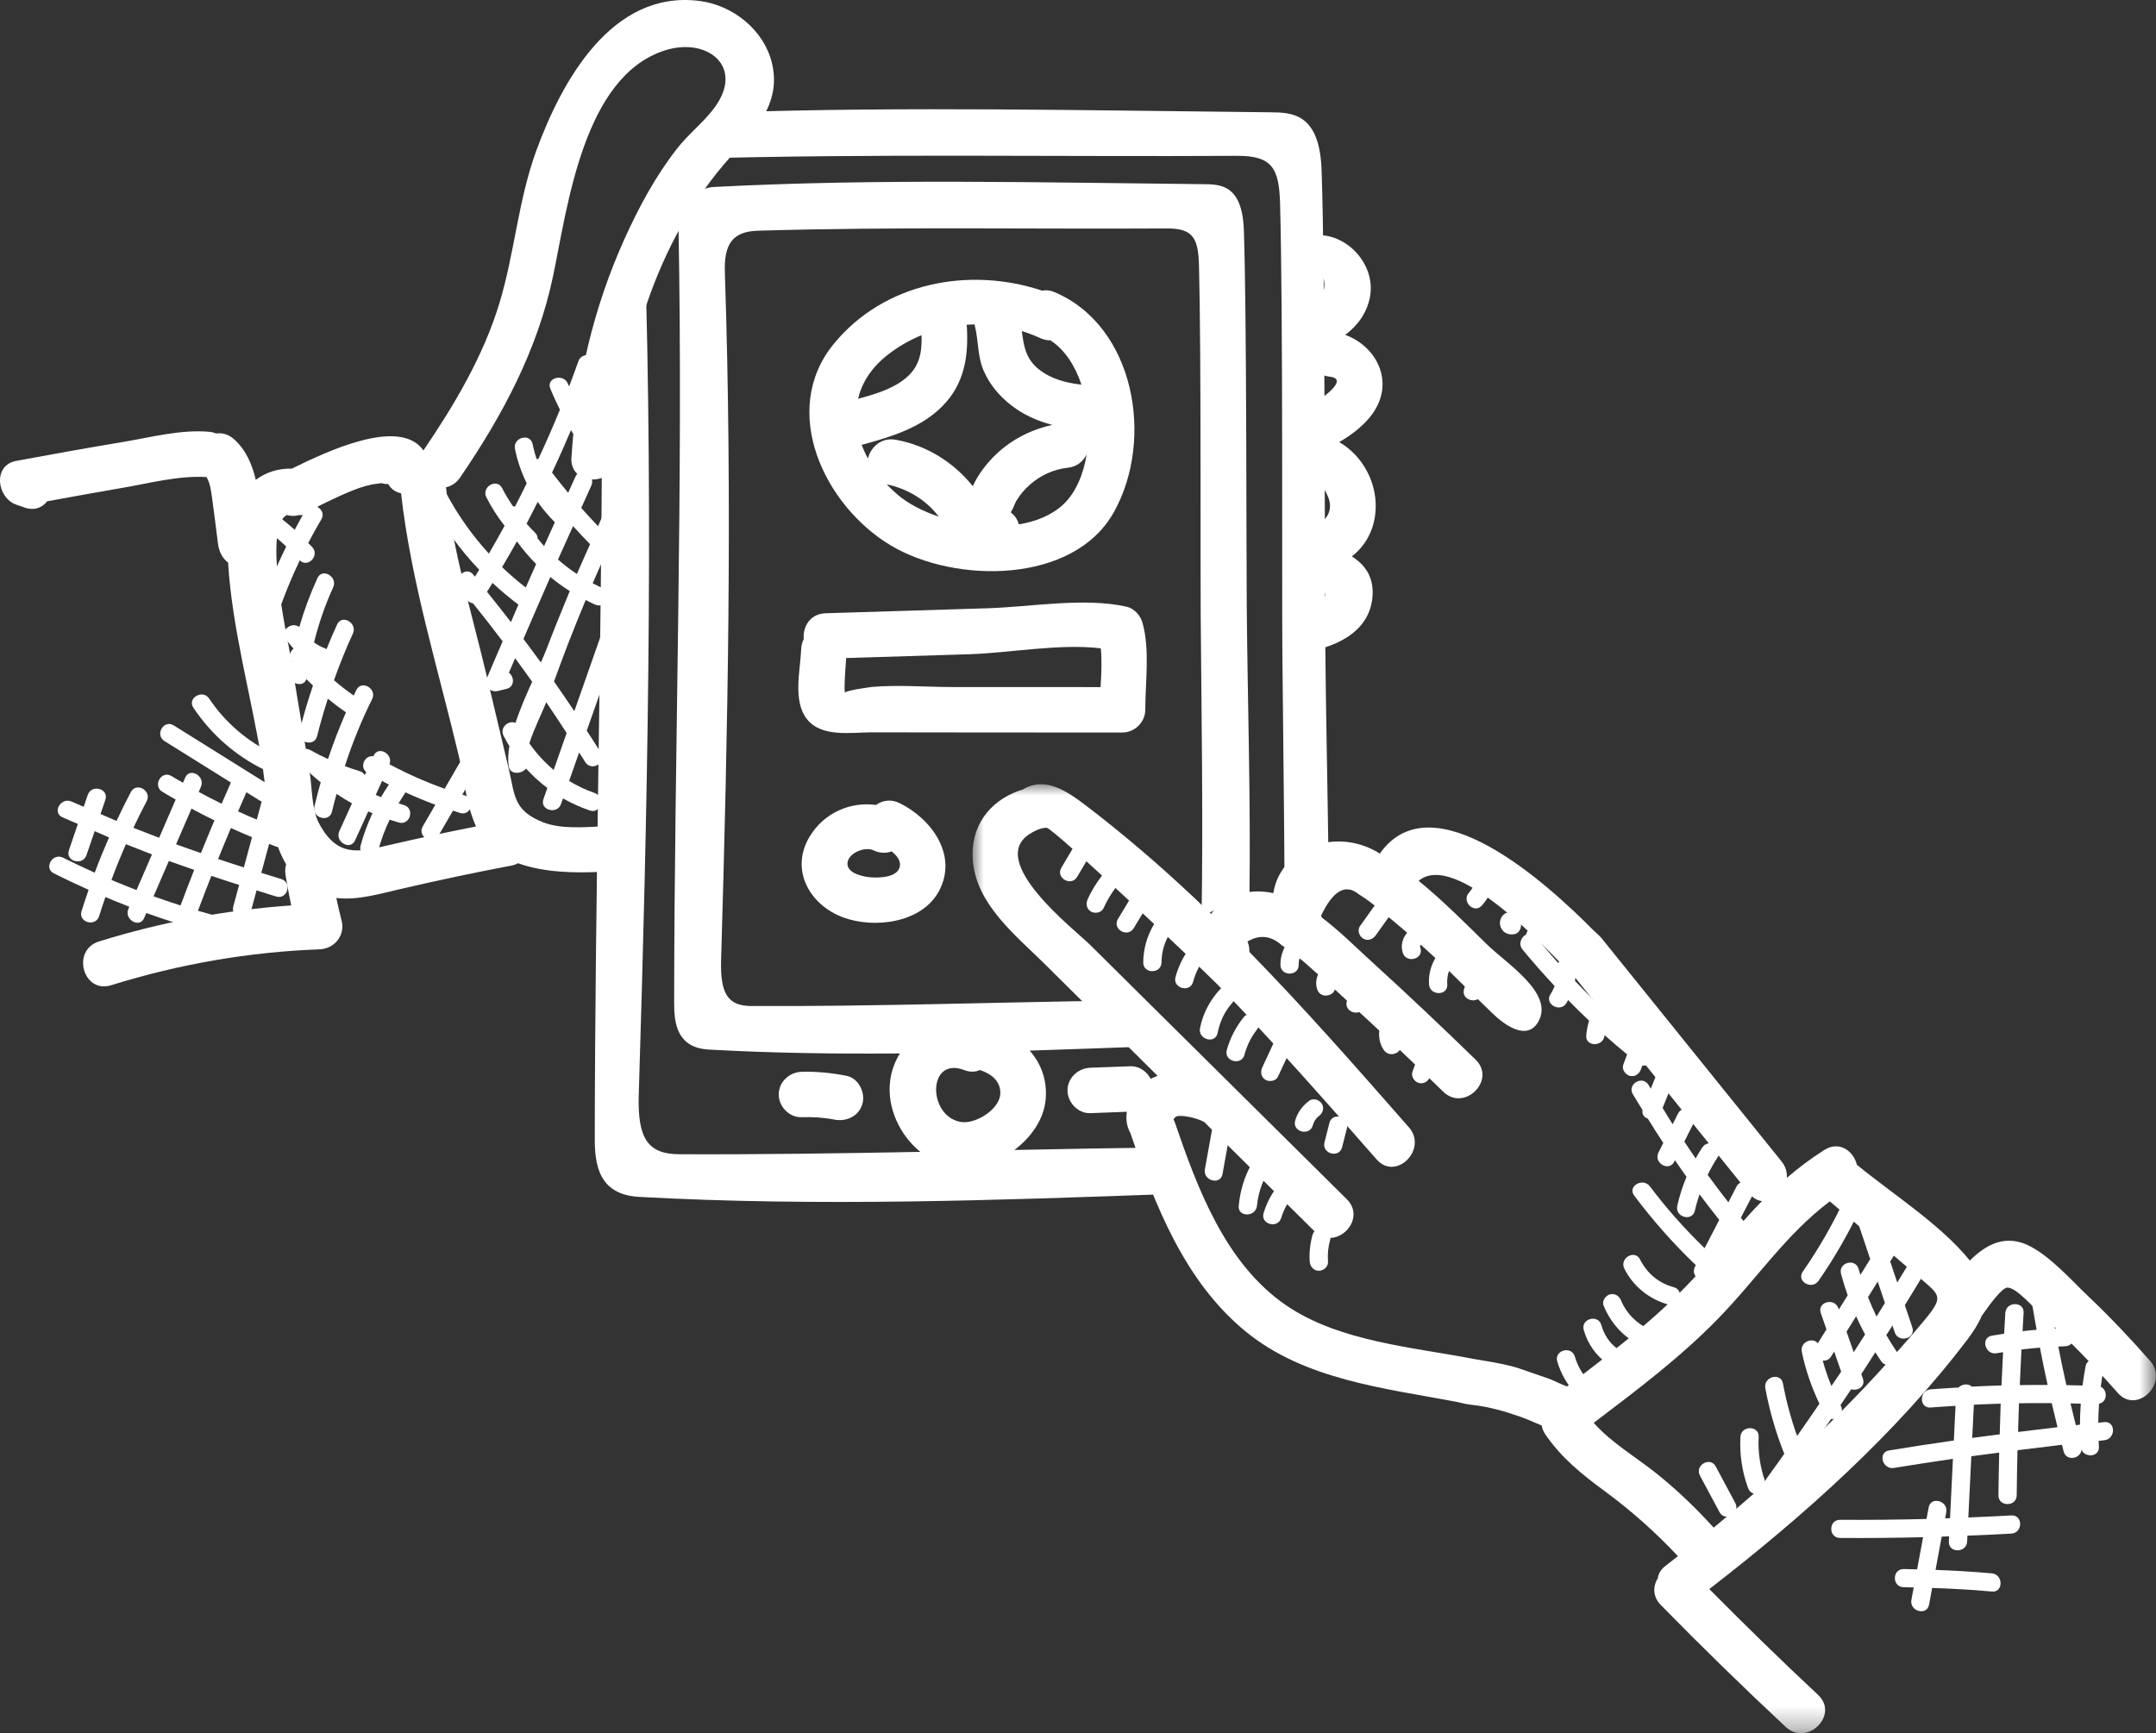
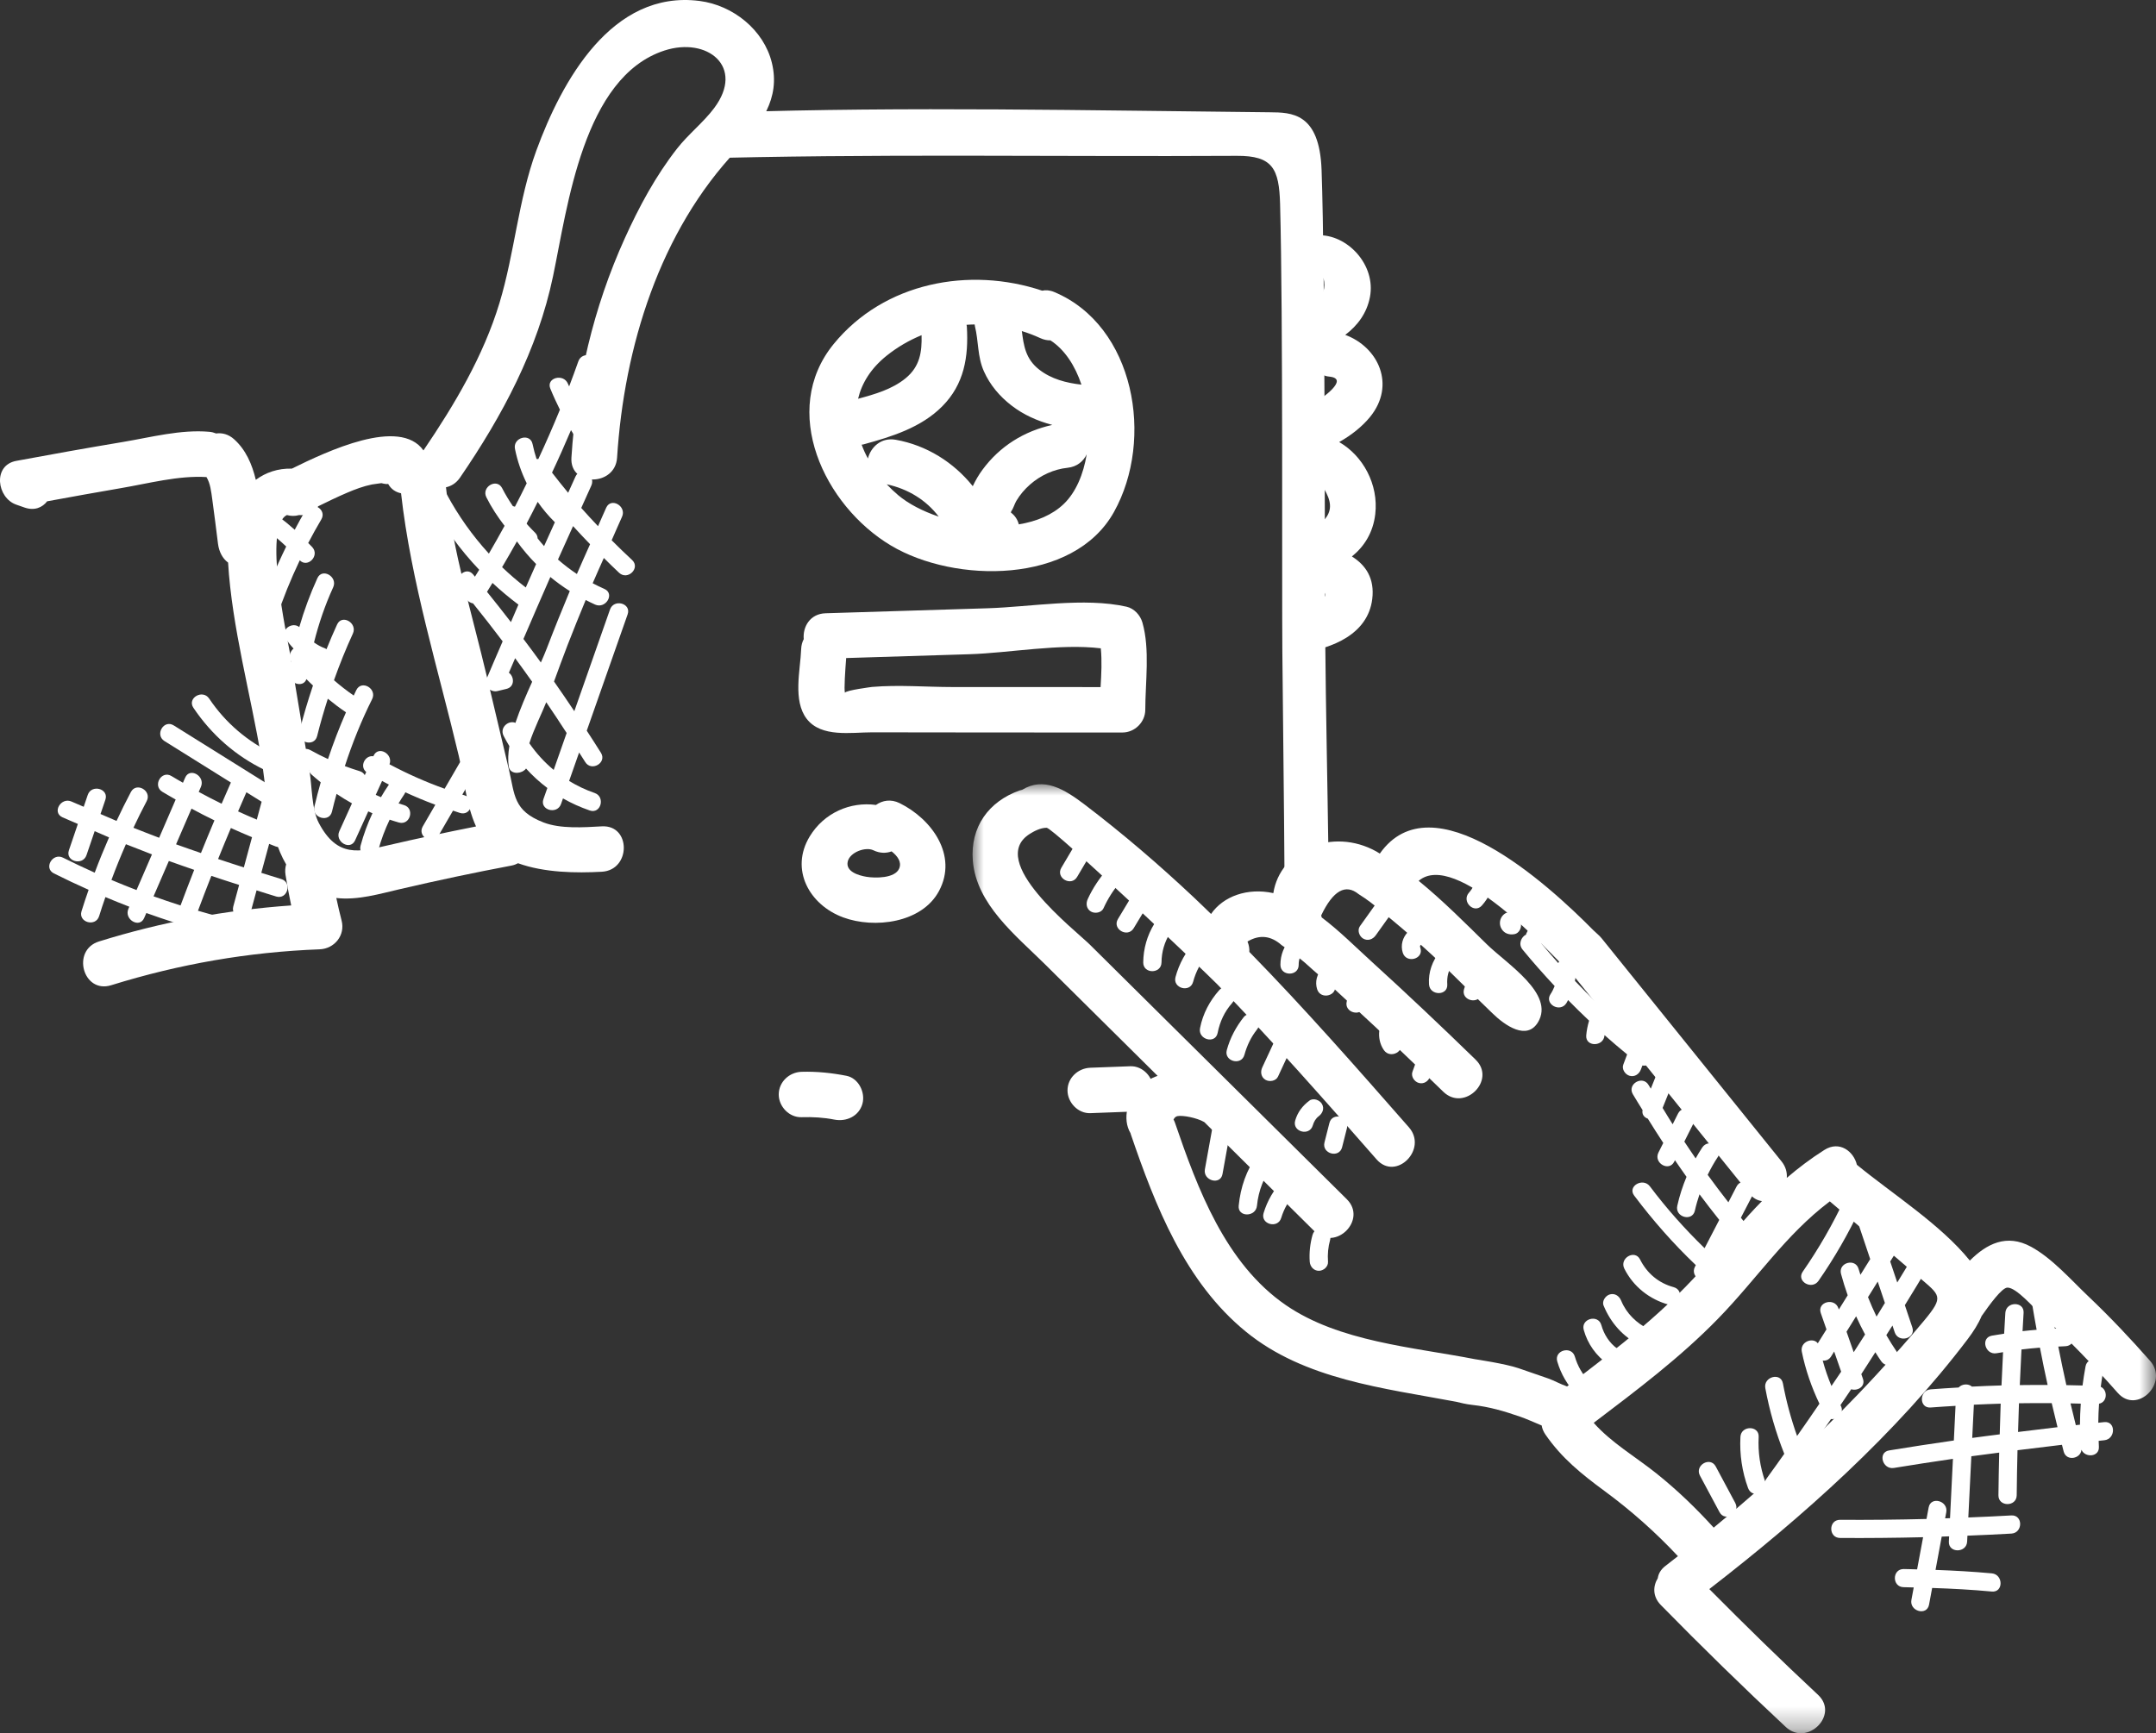
<svg xmlns="http://www.w3.org/2000/svg" xmlns:xlink="http://www.w3.org/1999/xlink" width="97px" height="78px" viewBox="0 0 97 78" version="1.1">
  <rect x="0" y="0" width="97" height="78" fill="#333333" stroke="none" />
  <title>Group 102</title>
  <defs>
    <polygon id="path-1" points="0 0 53.244 0 53.244 42.708 0 42.708" />
  </defs>
  <g id="R" stroke="none" stroke-width="1" fill="none" fill-rule="evenodd">
    <g id="Artboard-Copy" transform="translate(-960, -387)">
      <g id="Group-102" transform="translate(960, 387)">
        <path d="M10.711,36.514 C10.835,36.226 10.959,35.938 11.086,35.652 C11.314,35.794 11.543,35.937 11.771,36.079 C11.698,36.347 11.626,36.616 11.553,36.884 C11.269,36.766 10.989,36.641 10.711,36.514 L10.711,36.514 Z M10.971,39.035 C10.584,38.911 10.197,38.787 9.812,38.657 C10,38.19 10.193,37.726 10.388,37.262 C10.703,37.404 11.019,37.544 11.339,37.675 L10.971,39.035 Z M9.041,38.388 C8.667,38.257 8.292,38.133 7.921,37.996 C8.152,37.46 8.384,36.925 8.616,36.389 C8.956,36.574 9.3,36.75 9.648,36.919 C9.442,37.407 9.239,37.896 9.041,38.388 L9.041,38.388 Z M8.123,40.747 C7.715,40.618 7.311,40.479 6.908,40.336 C7.138,39.805 7.367,39.275 7.597,38.745 C7.975,38.884 8.357,39.011 8.737,39.145 C8.528,39.677 8.323,40.211 8.123,40.747 L8.123,40.747 Z M6.142,40.054 C5.764,39.909 5.388,39.757 5.014,39.599 C5.215,39.056 5.433,38.521 5.665,37.991 C6.054,38.147 6.445,38.299 6.837,38.449 L6.142,40.054 Z M12.649,39.557 C12.349,39.469 12.054,39.37 11.756,39.279 L12.109,37.976 C12.21,38.014 12.309,38.057 12.41,38.094 C12.908,38.274 13.123,37.484 12.629,37.305 C12.525,37.268 12.425,37.224 12.323,37.186 L12.565,36.289 C12.712,36.175 12.78,35.962 12.702,35.783 L12.711,35.749 C12.82,35.348 12.353,35.135 12.082,35.309 C10.66,34.421 9.238,33.533 7.815,32.644 C7.366,32.364 6.953,33.07 7.401,33.35 C8.396,33.972 9.392,34.594 10.388,35.215 C10.246,35.533 10.109,35.851 9.971,36.169 C9.625,35.999 9.281,35.823 8.941,35.637 C8.975,35.56 9.007,35.484 9.04,35.408 C9.247,34.93 8.539,34.513 8.331,34.995 L8.231,35.225 C8.06,35.125 7.887,35.03 7.717,34.925 C7.266,34.647 6.853,35.354 7.302,35.631 C7.5,35.753 7.704,35.864 7.904,35.981 L7.16,37.701 C6.773,37.554 6.387,37.405 6.003,37.251 C6.193,36.848 6.389,36.448 6.599,36.053 C6.846,35.588 6.137,35.175 5.889,35.641 C5.661,36.07 5.448,36.505 5.243,36.943 C5.001,36.842 4.762,36.735 4.522,36.632 C4.595,36.418 4.668,36.204 4.741,35.989 C4.911,35.49 4.117,35.276 3.948,35.772 C3.888,35.95 3.827,36.128 3.766,36.307 C3.586,36.227 3.403,36.154 3.223,36.073 C2.745,35.857 2.327,36.561 2.809,36.779 C3.039,36.883 3.272,36.977 3.503,37.079 L3.1,38.264 C2.929,38.764 3.723,38.978 3.892,38.482 C4.014,38.122 4.137,37.764 4.259,37.404 C4.475,37.496 4.69,37.594 4.906,37.684 C4.678,38.207 4.461,38.736 4.261,39.272 C3.784,39.057 3.309,38.834 2.838,38.598 C2.368,38.361 1.951,39.066 2.424,39.304 C2.94,39.563 3.461,39.808 3.987,40.043 C3.877,40.364 3.766,40.683 3.667,41.008 C3.514,41.513 4.307,41.728 4.46,41.226 C4.547,40.938 4.646,40.654 4.743,40.37 C5.099,40.52 5.457,40.665 5.818,40.804 L5.777,40.899 C5.57,41.377 6.278,41.794 6.486,41.312 C6.519,41.237 6.551,41.162 6.584,41.087 C7.003,41.237 7.425,41.383 7.85,41.518 C7.774,41.93 8.38,42.101 8.603,41.747 C8.964,41.854 9.326,41.956 9.691,42.051 C10.203,42.185 10.421,41.397 9.909,41.263 C9.573,41.175 9.24,41.082 8.907,40.985 C9.103,40.459 9.304,39.937 9.509,39.416 C9.923,39.556 10.34,39.69 10.758,39.823 C10.671,40.146 10.583,40.468 10.496,40.79 C10.358,41.299 11.151,41.516 11.289,41.007 C11.373,40.694 11.458,40.381 11.543,40.068 C11.839,40.159 12.132,40.258 12.43,40.345 C12.939,40.494 13.156,39.705 12.649,39.557 L12.649,39.557 Z" id="Fill-1" fill="#FFFFFF" />
        <path d="M12.331,33.947 C11.141,33.375 10.146,32.534 9.411,31.438 C9.119,31.003 8.407,31.412 8.701,31.851 C9.513,33.059 10.599,34.019 11.917,34.653 C12.39,34.881 12.808,34.176 12.331,33.947" id="Fill-3" fill="#FFFFFF" />
        <path d="M13.747,22.961 C13.576,23.25 13.418,23.545 13.26,23.84 C13.027,23.633 12.788,23.434 12.537,23.246 C12.358,23.112 12.079,23.219 11.975,23.392 C11.85,23.6 11.946,23.819 12.122,23.951 C12.387,24.15 12.637,24.367 12.877,24.594 C12.397,25.575 11.978,26.583 11.634,27.626 C11.47,28.127 12.263,28.342 12.427,27.844 C12.725,26.94 13.082,26.066 13.487,25.214 C13.84,25.575 14.396,25.01 14.051,24.624 C13.992,24.558 13.926,24.501 13.866,24.437 C14.053,24.079 14.25,23.724 14.457,23.373 C14.725,22.919 14.015,22.507 13.747,22.961" id="Fill-5" fill="#FFFFFF" />
        <path d="M17.482,35.33 C17.359,35.507 17.248,35.69 17.14,35.874 C17.06,35.841 16.983,35.806 16.905,35.771 C17,35.562 17.095,35.353 17.19,35.144 C17.293,35.198 17.394,35.257 17.499,35.31 C17.493,35.317 17.487,35.322 17.482,35.33 M20.672,34.343 C20.449,34.727 20.227,35.11 20.004,35.494 C19.15,35.189 18.325,34.821 17.524,34.395 C17.7,33.931 17.021,33.54 16.808,34.01 L16.797,34.033 C16.428,33.974 16.162,34.485 16.476,34.741 C16.454,34.788 16.433,34.836 16.411,34.883 C16.366,34.804 16.294,34.736 16.182,34.703 C15.956,34.635 15.734,34.558 15.515,34.476 C15.851,33.447 16.253,32.441 16.742,31.463 C16.977,30.993 16.269,30.579 16.033,31.05 C15.991,31.133 15.954,31.217 15.914,31.301 C15.605,31.086 15.307,30.857 15.026,30.611 C15.278,29.902 15.559,29.202 15.876,28.513 C16.095,28.038 15.387,27.623 15.167,28.101 C14.997,28.469 14.84,28.842 14.689,29.216 C14.666,29.203 14.649,29.185 14.621,29.175 C14.442,29.112 14.279,29.019 14.128,28.911 C14.34,28.063 14.623,27.235 14.99,26.43 C15.207,25.955 14.499,25.539 14.28,26.017 C13.952,26.736 13.682,27.47 13.465,28.219 C13.148,27.965 12.6,28.331 12.853,28.734 C12.957,28.9 13.078,29.048 13.208,29.186 C13.047,29.318 12.961,29.569 13.107,29.783 C13.078,29.948 13.041,30.11 13.017,30.277 C12.947,30.765 13.647,30.982 13.785,30.562 C13.88,30.661 13.982,30.753 14.081,30.849 C13.854,31.526 13.647,32.211 13.475,32.908 C13.349,33.419 14.141,33.636 14.268,33.125 C14.408,32.557 14.573,31.998 14.749,31.444 C15.011,31.659 15.283,31.863 15.566,32.055 C15.264,32.745 14.994,33.446 14.757,34.159 C14.49,34.035 14.227,33.905 13.968,33.758 C13.508,33.498 13.093,34.204 13.554,34.464 C13.666,34.528 13.781,34.585 13.895,34.645 C13.91,34.716 13.94,34.786 14.01,34.85 C14.147,34.973 14.287,35.091 14.43,35.206 C14.328,35.57 14.228,35.934 14.144,36.304 C14.026,36.816 14.819,37.035 14.936,36.522 C14.997,36.253 15.072,35.99 15.142,35.726 C15.368,35.877 15.598,36.021 15.835,36.152 C15.646,36.57 15.456,36.987 15.267,37.405 C15.051,37.88 15.759,38.296 15.976,37.817 L16.568,36.514 C16.631,36.542 16.693,36.571 16.757,36.598 C16.538,37.065 16.359,37.551 16.223,38.053 C16.086,38.562 16.879,38.779 17.016,38.271 C17.146,37.788 17.32,37.328 17.531,36.886 C17.669,36.931 17.807,36.976 17.947,37.015 C18.458,37.157 18.675,36.368 18.166,36.227 C18.087,36.205 18.009,36.178 17.931,36.155 C18.015,36.016 18.098,35.877 18.191,35.743 C18.211,35.714 18.226,35.685 18.238,35.656 C18.68,35.857 19.129,36.047 19.586,36.215 C19.398,36.54 19.209,36.865 19.021,37.19 C18.756,37.647 19.466,38.059 19.73,37.603 C19.947,37.229 20.164,36.855 20.381,36.48 C20.487,36.514 20.591,36.553 20.697,36.585 C21.205,36.738 21.421,35.949 20.916,35.797 C20.877,35.785 20.839,35.77 20.8,35.758 C20.994,35.424 21.188,35.09 21.382,34.756 C21.646,34.299 20.937,33.887 20.672,34.343" id="Fill-7" fill="#FFFFFF" />
        <path d="M25.955,25.831 C25.655,25.633 25.373,25.414 25.104,25.18 C25.327,24.677 25.557,24.177 25.782,23.676 C26.032,23.952 26.289,24.222 26.548,24.491 C26.351,24.937 26.146,25.381 25.955,25.831 M24.607,29.162 C24.532,29.36 24.438,29.579 24.334,29.813 C24.079,29.456 23.812,29.106 23.55,28.754 C23.948,27.822 24.354,26.894 24.76,25.966 C25.038,26.194 25.329,26.406 25.635,26.599 C25.281,27.449 24.936,28.302 24.607,29.162 M25.494,32.986 L24.911,34.648 C24.494,34.302 24.128,33.9 23.816,33.449 C24.018,32.811 24.394,32.067 24.576,31.602 C24.888,32.06 25.193,32.521 25.494,32.986 M22.987,27.996 C22.635,27.536 22.273,27.084 21.911,26.633 C21.993,26.499 22.076,26.367 22.158,26.233 C22.527,26.577 22.916,26.902 23.324,27.209 C23.211,27.471 23.1,27.734 22.987,27.996 M23.256,24.364 C23.518,24.727 23.808,25.067 24.121,25.383 C23.966,25.735 23.809,26.086 23.655,26.438 C23.281,26.151 22.926,25.845 22.59,25.523 C22.817,25.139 23.039,24.752 23.256,24.364 M23.693,23.56 C23.865,23.238 24.027,22.911 24.191,22.585 C24.418,22.911 24.675,23.217 24.964,23.502 C24.801,23.859 24.639,24.216 24.479,24.575 C24.377,24.464 24.283,24.346 24.188,24.229 C24.185,24.139 24.154,24.048 24.069,23.967 C23.952,23.853 23.842,23.735 23.733,23.616 C23.72,23.597 23.706,23.579 23.693,23.56 M27.856,25.778 C28.243,26.136 28.826,25.559 28.437,25.2 C28.124,24.911 27.82,24.613 27.519,24.313 C27.676,23.961 27.824,23.607 27.985,23.257 C28.203,22.782 27.495,22.366 27.275,22.844 C27.148,23.121 27.031,23.401 26.906,23.679 C26.65,23.409 26.397,23.137 26.151,22.858 C26.302,22.524 26.449,22.189 26.603,21.855 C26.822,21.381 26.113,20.965 25.893,21.443 C25.781,21.686 25.673,21.932 25.562,22.176 C25.314,21.879 25.074,21.575 24.836,21.268 C25.134,20.637 25.417,19.999 25.69,19.356 C25.945,19.789 26.218,20.211 26.523,20.617 C26.836,21.033 27.55,20.626 27.233,20.204 C26.8,19.63 26.42,19.025 26.086,18.395 C26.34,17.761 26.585,17.124 26.812,16.478 C26.987,15.981 26.194,15.767 26.02,16.261 C25.887,16.639 25.748,17.016 25.606,17.389 C25.588,17.349 25.568,17.31 25.552,17.27 C25.355,16.789 24.56,16.999 24.759,17.487 C24.891,17.811 25.037,18.126 25.191,18.437 C24.884,19.186 24.561,19.926 24.22,20.658 C24.194,20.654 24.167,20.655 24.14,20.655 C24.07,20.437 24.008,20.215 23.961,19.985 C23.857,19.469 23.065,19.688 23.169,20.202 C23.278,20.745 23.458,21.262 23.697,21.749 C23.523,22.101 23.35,22.455 23.167,22.803 C23.138,22.79 23.107,22.784 23.076,22.779 C22.9,22.519 22.736,22.252 22.592,21.969 C22.354,21.499 21.645,21.912 21.883,22.381 C22.113,22.836 22.39,23.262 22.701,23.663 C22.471,24.082 22.238,24.5 21.995,24.913 C21.256,24.105 20.618,23.208 20.092,22.228 C19.843,21.764 19.134,22.176 19.383,22.64 C19.977,23.748 20.709,24.747 21.56,25.641 C21.496,25.745 21.431,25.848 21.367,25.952 C21.34,25.919 21.315,25.886 21.288,25.852 C20.952,25.446 20.373,26.027 20.707,26.431 C20.783,26.523 20.855,26.619 20.931,26.712 C20.892,26.932 21.075,27.117 21.284,27.155 C21.737,27.718 22.181,28.287 22.615,28.862 C22.366,29.44 22.114,30.017 21.871,30.597 C21.743,30.902 22.104,31.165 22.376,31.1 L22.784,31.002 C23.167,30.91 23.143,30.452 22.895,30.273 C22.987,30.055 23.084,29.838 23.177,29.62 C23.434,29.972 23.691,30.324 23.942,30.681 C23.673,31.275 23.397,31.913 23.189,32.53 C22.894,32.395 22.466,32.73 22.656,33.111 C22.736,33.271 22.826,33.424 22.917,33.575 C22.863,33.904 22.846,34.215 22.889,34.492 C22.941,34.833 23.364,34.837 23.575,34.673 C23.591,34.66 23.607,34.648 23.623,34.636 C23.642,34.621 23.652,34.601 23.666,34.584 C23.957,34.907 24.278,35.2 24.626,35.461 C24.567,35.628 24.508,35.795 24.449,35.962 C24.275,36.459 25.069,36.674 25.242,36.179 L25.329,35.93 C25.709,36.146 26.111,36.328 26.533,36.473 C27.034,36.645 27.249,35.855 26.751,35.685 C26.344,35.545 25.963,35.361 25.605,35.144 L26.055,33.863 C26.145,34.007 26.24,34.147 26.329,34.292 C26.604,34.74 27.316,34.33 27.038,33.879 C26.831,33.543 26.612,33.214 26.399,32.882 C27.012,31.137 27.625,29.391 28.238,27.646 C28.412,27.148 27.619,26.934 27.445,27.428 L25.839,32.005 C25.541,31.555 25.233,31.112 24.926,30.669 C25.126,30.122 25.325,29.574 25.535,29.03 C25.798,28.35 26.072,27.674 26.351,27.001 C26.492,27.072 26.631,27.144 26.776,27.208 C27.256,27.417 27.675,26.714 27.191,26.502 C27.011,26.423 26.837,26.337 26.665,26.247 C26.826,25.865 27.001,25.489 27.167,25.11 C27.395,25.334 27.621,25.561 27.856,25.778" id="Fill-9" fill="#FFFFFF" />
        <path d="M48.651,37.529 C48.351,38.036 48.051,38.543 47.751,39.05 C47.481,39.504 48.191,39.916 48.46,39.463 C48.76,38.955 49.06,38.448 49.361,37.941 C49.63,37.487 48.92,37.075 48.651,37.529" id="Fill-11" fill="#FFFFFF" />
        <path d="M49.829,39.105 C49.466,39.515 49.164,39.965 48.937,40.463 C48.845,40.664 48.879,40.903 49.084,41.022 C49.261,41.125 49.554,41.078 49.646,40.876 C49.844,40.442 50.094,40.041 50.41,39.683 C50.757,39.289 50.178,38.708 49.829,39.105" id="Fill-13" fill="#FFFFFF" />
        <path d="M50.957,40.263 L50.297,41.358 C50.024,41.81 50.734,42.221 51.006,41.771 C51.226,41.406 51.447,41.041 51.667,40.675 C51.94,40.223 51.229,39.812 50.957,40.263" id="Fill-15" fill="#FFFFFF" />
        <path d="M51.935,41.569 C51.61,42.098 51.442,42.69 51.435,43.31 C51.429,43.836 52.25,43.836 52.257,43.31 C52.262,42.829 52.392,42.392 52.645,41.982 C52.921,41.532 52.211,41.121 51.935,41.569" id="Fill-17" fill="#FFFFFF" />
        <path d="M53.763,42.364 C53.348,42.83 53.049,43.366 52.887,43.968 C52.749,44.476 53.541,44.693 53.679,44.185 C53.804,43.72 54.022,43.303 54.343,42.942 C54.693,42.549 54.114,41.969 53.763,42.364" id="Fill-19" fill="#FFFFFF" />
        <path d="M54.861,44.551 C54.422,45.043 54.117,45.621 53.99,46.268 C53.888,46.782 54.68,47.002 54.782,46.485 C54.883,45.975 55.093,45.52 55.442,45.129 C55.792,44.737 55.213,44.157 54.861,44.551" id="Fill-21" fill="#FFFFFF" />
        <path d="M56.547,45.76 C56.406,45.617 56.103,45.587 55.966,45.76 C55.61,46.209 55.347,46.699 55.195,47.252 C55.055,47.76 55.848,47.977 55.987,47.47 C56.1,47.06 56.281,46.673 56.547,46.338 C56.686,46.163 56.715,45.931 56.547,45.76" id="Fill-23" fill="#FFFFFF" />
        <path d="M57.91,46.688 C57.733,46.584 57.441,46.633 57.348,46.835 C57.162,47.235 56.976,47.635 56.79,48.036 C56.697,48.236 56.733,48.476 56.937,48.595 C57.115,48.698 57.406,48.65 57.499,48.448 C57.686,48.048 57.871,47.647 58.057,47.247 C58.15,47.047 58.114,46.807 57.91,46.688" id="Fill-25" fill="#FFFFFF" />
        <path d="M59.474,49.677 C59.372,49.503 59.09,49.396 58.912,49.53 C58.6,49.763 58.381,50.05 58.272,50.426 C58.125,50.933 58.918,51.149 59.064,50.644 C59.11,50.487 59.193,50.336 59.326,50.236 C59.504,50.103 59.595,49.883 59.474,49.677" id="Fill-27" fill="#FFFFFF" />
        <path d="M59.811,50.536 C59.738,50.827 59.663,51.119 59.589,51.411 C59.46,51.922 60.252,52.139 60.382,51.628 C60.456,51.337 60.53,51.045 60.604,50.753 C60.733,50.243 59.941,50.025 59.811,50.536" id="Fill-29" fill="#FFFFFF" />
        <path d="M58.635,42.253 C58.487,42.105 58.2,42.085 58.054,42.253 C57.766,42.583 57.605,42.978 57.607,43.42 C57.61,43.945 58.432,43.946 58.429,43.42 C58.427,43.202 58.49,42.997 58.635,42.831 C58.781,42.664 58.8,42.417 58.635,42.253" id="Fill-31" fill="#FFFFFF" />
        <path d="M59.496,43.578 C59.248,43.827 59.151,44.181 59.259,44.518 C59.419,45.018 60.213,44.804 60.052,44.301 C60.029,44.231 60.02,44.213 60.077,44.156 C60.448,43.781 59.868,43.203 59.496,43.578" id="Fill-33" fill="#FFFFFF" />
        <path d="M61.074,43.98 C60.856,44.312 60.694,44.679 60.592,45.063 C60.458,45.572 61.25,45.789 61.385,45.28 C61.47,44.959 61.601,44.671 61.784,44.392 C62.074,43.951 61.363,43.54 61.074,43.98" id="Fill-35" fill="#FFFFFF" />
        <path d="M62.484,45.57 C62.002,45.977 61.903,46.74 62.262,47.257 C62.56,47.687 63.273,47.279 62.971,46.845 C62.805,46.606 62.843,46.336 63.065,46.148 C63.468,45.807 62.885,45.231 62.484,45.57" id="Fill-37" fill="#FFFFFF" />
        <path d="M64.371,47.067 C64.143,47.004 63.942,47.143 63.866,47.352 C63.76,47.645 63.654,47.939 63.547,48.232 C63.472,48.44 63.632,48.68 63.834,48.735 C64.063,48.797 64.264,48.658 64.34,48.45 C64.446,48.156 64.552,47.863 64.659,47.569 C64.734,47.362 64.574,47.122 64.371,47.067" id="Fill-39" fill="#FFFFFF" />
        <path d="M62.524,40.443 C62.319,40.324 62.091,40.409 61.962,40.59 C61.703,40.953 61.443,41.316 61.184,41.68 C61.056,41.86 61.152,42.135 61.332,42.239 C61.538,42.359 61.765,42.273 61.894,42.093 C62.153,41.729 62.412,41.366 62.672,41.003 C62.801,40.823 62.704,40.548 62.524,40.443" id="Fill-41" fill="#FFFFFF" />
        <path d="M63.349,41.935 C63.102,42.185 63.004,42.539 63.112,42.876 C63.272,43.375 64.066,43.162 63.905,42.659 C63.882,42.588 63.874,42.57 63.93,42.513 C64.302,42.138 63.721,41.56 63.349,41.935" id="Fill-43" fill="#FFFFFF" />
        <path d="M65.365,42.812 C65.222,42.67 64.921,42.637 64.784,42.812 C64.444,43.242 64.255,43.746 64.292,44.298 C64.327,44.82 65.149,44.824 65.114,44.298 C65.092,43.975 65.159,43.65 65.365,43.39 C65.501,43.216 65.535,42.981 65.365,42.812" id="Fill-45" fill="#FFFFFF" />
        <path d="M67.07,43.763 C66.968,43.59 66.686,43.483 66.508,43.617 C66.197,43.85 65.977,44.137 65.868,44.513 C65.721,45.019 66.514,45.235 66.66,44.73 C66.706,44.573 66.789,44.423 66.923,44.322 C67.1,44.19 67.191,43.97 67.07,43.763" id="Fill-47" fill="#FFFFFF" />
        <path d="M66.829,39.069 C66.584,39.069 66.447,39.258 66.419,39.478 C66.386,39.733 66.26,39.981 66.09,40.171 C65.74,40.564 66.319,41.144 66.671,40.75 C67,40.382 67.178,39.963 67.24,39.478 C67.268,39.258 67.032,39.069 66.829,39.069" id="Fill-49" fill="#FFFFFF" />
        <path d="M68.421,41.536 C68.402,41.467 68.366,41.415 68.323,41.37 C68.245,41.111 67.899,40.921 67.639,41.168 C67.47,41.329 67.433,41.59 67.551,41.793 C67.676,42.008 67.897,42.08 68.134,42.039 C68.353,42.001 68.475,41.734 68.421,41.536" id="Fill-51" fill="#FFFFFF" />
        <path d="M74.277,47.283 C74.238,47.251 74.201,47.218 74.162,47.186 C74.189,46.996 74.048,46.798 73.868,46.748 C73.79,46.727 73.718,46.736 73.651,46.756 C73.247,46.418 72.849,46.072 72.462,45.716 C72.526,45.6 72.598,45.485 72.681,45.376 C72.817,45.199 72.707,44.921 72.533,44.817 C72.324,44.692 72.105,44.789 71.971,44.964 C71.927,45.022 71.892,45.085 71.853,45.146 C71.514,44.819 71.184,44.483 70.858,44.143 C70.892,43.94 70.911,43.734 70.895,43.526 C70.862,43.077 70.251,43.014 70.106,43.34 C69.848,43.052 69.597,42.759 69.348,42.462 C69.358,42.447 69.371,42.439 69.38,42.421 C69.454,42.275 69.527,42.129 69.6,41.983 C69.836,41.514 69.127,41.099 68.891,41.571 C68.817,41.716 68.744,41.862 68.67,42.009 C68.662,42.025 68.663,42.041 68.657,42.057 C68.44,42.168 68.297,42.484 68.502,42.733 C68.965,43.299 69.449,43.842 69.945,44.375 C69.896,44.498 69.837,44.619 69.759,44.738 C69.468,45.178 70.179,45.588 70.469,45.15 C70.5,45.104 70.521,45.052 70.549,45.004 C70.858,45.32 71.173,45.628 71.494,45.931 C71.431,46.146 71.385,46.367 71.366,46.595 C71.323,47.119 72.145,47.117 72.188,46.595 C72.188,46.591 72.189,46.587 72.19,46.583 C72.521,46.88 72.863,47.165 73.206,47.449 L73.033,47.91 C72.955,48.117 73.119,48.358 73.319,48.413 C73.55,48.476 73.747,48.335 73.825,48.127 C73.847,48.068 73.87,48.009 73.892,47.95 C74.26,48.014 74.626,47.562 74.277,47.283" id="Fill-53" fill="#FFFFFF" />
        <path d="M78.85,55.448 C78.669,55.236 78.5,55.016 78.324,54.8 C78.496,54.469 78.668,54.138 78.84,53.806 C79.082,53.339 78.373,52.925 78.13,53.393 C78.007,53.631 77.884,53.869 77.761,54.106 C77.441,53.7 77.134,53.286 76.829,52.87 C76.967,52.59 77.118,52.316 77.296,52.05 C77.589,51.611 76.878,51.201 76.586,51.638 C76.479,51.798 76.383,51.964 76.288,52.13 C76.114,51.881 75.949,51.626 75.779,51.374 C75.921,51.091 76.064,50.808 76.206,50.525 C76.442,50.056 75.733,49.641 75.496,50.112 C75.415,50.273 75.335,50.433 75.254,50.594 C75.099,50.353 74.953,50.104 74.802,49.859 C74.99,49.391 75.178,48.924 75.366,48.456 C75.562,47.967 74.768,47.755 74.574,48.239 C74.473,48.49 74.372,48.741 74.271,48.992 C74.239,48.936 74.203,48.883 74.171,48.828 C73.906,48.373 73.196,48.784 73.462,49.24 C73.603,49.482 73.755,49.717 73.9,49.956 C73.861,50.148 73.974,50.287 74.137,50.342 C74.364,50.709 74.595,51.074 74.832,51.434 C74.76,51.577 74.688,51.721 74.616,51.864 C74.38,52.334 75.088,52.748 75.325,52.277 C75.336,52.255 75.347,52.233 75.358,52.212 C75.53,52.462 75.701,52.713 75.878,52.96 C75.703,53.38 75.562,53.814 75.462,54.263 C75.348,54.776 76.139,54.995 76.254,54.48 C76.31,54.229 76.382,53.985 76.462,53.746 C76.753,54.134 77.048,54.518 77.351,54.897 C77.131,55.322 76.911,55.746 76.691,56.17 C75.802,55.306 74.977,54.382 74.233,53.391 C73.92,52.974 73.206,53.381 73.523,53.803 C74.363,54.921 75.283,55.966 76.296,56.933 C76.283,56.957 76.27,56.982 76.257,57.006 C76.015,57.473 76.724,57.887 76.967,57.419 L77.915,55.59 C78.034,55.735 78.147,55.884 78.269,56.026 C78.611,56.429 79.189,55.848 78.85,55.448" id="Fill-55" fill="#FFFFFF" />
        <path d="M71.516,62.187 C71.201,61.862 70.981,61.483 70.854,61.05 C70.707,60.546 69.914,60.761 70.062,61.268 C70.228,61.834 70.523,62.34 70.935,62.764 C71.302,63.144 71.883,62.565 71.516,62.187" id="Fill-57" fill="#FFFFFF" />
        <path d="M72.76,60.691 C72.404,60.43 72.163,60.052 72.046,59.632 C71.906,59.126 71.113,59.341 71.254,59.849 C71.431,60.487 71.812,61.007 72.346,61.396 C72.524,61.527 72.804,61.426 72.908,61.25 C73.03,61.042 72.94,60.822 72.76,60.691" id="Fill-59" fill="#FFFFFF" />
        <path d="M74.186,59.822 C73.631,59.55 73.175,59.11 72.939,58.535 C72.854,58.329 72.666,58.188 72.433,58.249 C72.238,58.3 72.062,58.548 72.146,58.752 C72.464,59.524 73.013,60.156 73.772,60.528 C74.244,60.76 74.661,60.055 74.186,59.822" id="Fill-61" fill="#FFFFFF" />
        <path d="M75.298,57.924 C74.623,57.742 74.1,57.301 73.789,56.68 C73.554,56.209 72.845,56.622 73.08,57.092 C73.481,57.894 74.213,58.478 75.079,58.712 C75.591,58.85 75.808,58.062 75.298,57.924" id="Fill-63" fill="#FFFFFF" />
        <path d="M54.545,50.758 L54.209,52.619 C54.116,53.133 54.908,53.354 55.001,52.836 L55.337,50.976 C55.43,50.461 54.638,50.241 54.545,50.758" id="Fill-65" fill="#FFFFFF" />
        <path d="M56.563,51.975 C56.077,52.659 55.811,53.43 55.73,54.26 C55.679,54.784 56.501,54.78 56.552,54.26 C56.618,53.573 56.873,52.95 57.273,52.388 C57.579,51.958 56.866,51.549 56.563,51.975" id="Fill-67" fill="#FFFFFF" />
        <path d="M57.724,53.094 C57.316,53.522 57.021,54.025 56.85,54.59 C56.698,55.095 57.491,55.311 57.643,54.807 C57.773,54.377 57.994,53.997 58.305,53.672 C58.67,53.291 58.09,52.712 57.724,53.094" id="Fill-69" fill="#FFFFFF" />
        <path d="M59.051,55.576 C58.942,55.968 58.898,56.374 58.926,56.779 C58.943,56.999 59.104,57.188 59.337,57.188 C59.548,57.188 59.764,57.001 59.748,56.779 C59.724,56.441 59.753,56.12 59.844,55.793 C59.985,55.285 59.193,55.068 59.051,55.576" id="Fill-71" fill="#FFFFFF" />
        <path d="M78.071,67.636 C77.778,67.089 77.485,66.541 77.192,65.993 C76.943,65.529 76.234,65.941 76.482,66.406 C76.775,66.953 77.069,67.501 77.362,68.049 C77.61,68.513 78.32,68.101 78.071,67.636" id="Fill-73" fill="#FFFFFF" />
        <path d="M84.427,59.249 C84.29,58.962 84.159,58.672 84.043,58.374 C84.189,58.14 84.334,57.907 84.48,57.673 C84.587,57.994 84.695,58.314 84.803,58.636 C84.677,58.84 84.554,59.046 84.427,59.249 M83.399,60.852 C83.292,60.544 83.184,60.235 83.077,59.927 C83.221,59.696 83.364,59.466 83.508,59.235 C83.631,59.513 83.768,59.785 83.911,60.055 C83.741,60.321 83.571,60.587 83.399,60.852 M82.006,61.229 C82.144,61.243 82.287,61.195 82.382,61.044 L82.52,60.821 C82.625,61.123 82.73,61.425 82.835,61.727 C82.692,61.944 82.542,62.157 82.398,62.372 C82.243,62 82.112,61.62 82.006,61.229 M86.054,56.567 C85.827,56.953 85.59,57.332 85.359,57.715 L85.042,56.769 C85.11,56.661 85.177,56.553 85.244,56.445 C85.468,56.085 85.057,55.758 84.741,55.87 C84.623,55.517 84.504,55.164 84.387,54.811 C84.22,54.315 83.426,54.528 83.594,55.029 C83.776,55.574 83.959,56.118 84.142,56.663 C83.995,56.899 83.849,57.134 83.702,57.369 C83.677,57.282 83.645,57.198 83.621,57.109 C83.485,56.601 82.693,56.817 82.829,57.327 C82.916,57.653 83.018,57.974 83.129,58.29 C82.997,58.504 82.864,58.717 82.731,58.93 C82.724,58.911 82.717,58.891 82.711,58.872 C82.539,58.378 81.745,58.59 81.918,59.089 C82.003,59.335 82.089,59.58 82.174,59.825 C82.045,60.034 81.915,60.242 81.785,60.45 C81.562,60.161 80.974,60.383 81.065,60.831 C81.231,61.645 81.501,62.423 81.857,63.169 C81.525,63.655 81.192,64.14 80.852,64.622 C80.579,63.85 80.365,63.063 80.215,62.255 C80.119,61.738 79.327,61.957 79.423,62.472 C79.611,63.485 79.895,64.467 80.276,65.425 C80.008,65.799 79.745,66.176 79.472,66.547 C79.443,66.586 79.425,66.625 79.413,66.663 C79.187,66.012 79.088,65.355 79.124,64.664 C79.152,64.138 78.33,64.14 78.303,64.664 C78.262,65.45 78.376,66.223 78.646,66.963 C78.799,67.381 79.392,67.287 79.455,66.944 C79.601,67.153 79.977,67.236 80.181,66.96 C80.933,65.939 81.661,64.903 82.378,63.86 C82.667,63.899 82.998,63.59 82.814,63.251 C82.81,63.245 82.808,63.238 82.804,63.232 C82.965,62.994 83.128,62.758 83.287,62.519 C83.571,62.607 83.938,62.402 83.814,62.046 C83.79,61.977 83.766,61.907 83.741,61.837 C83.955,61.512 84.162,61.181 84.373,60.854 C84.458,60.989 84.543,61.123 84.635,61.255 C84.931,61.687 85.644,61.279 85.344,60.843 C85.173,60.594 85.017,60.339 84.867,60.082 C84.958,59.938 85.053,59.796 85.143,59.651 L85.245,59.957 C85.412,60.453 86.205,60.24 86.038,59.739 C85.926,59.405 85.813,59.07 85.701,58.735 C86.058,58.152 86.417,57.57 86.764,56.98 C87.031,56.525 86.321,56.113 86.054,56.567" id="Fill-75" fill="#FFFFFF" />
        <path d="M82.993,53.95 C82.457,55.096 81.829,56.187 81.107,57.227 C80.805,57.661 81.517,58.07 81.816,57.64 C82.538,56.6 83.166,55.508 83.703,54.362 C83.924,53.889 83.216,53.473 82.993,53.95" id="Fill-77" fill="#FFFFFF" />
        <path d="M93.153,63.155 C93.307,63.158 93.461,63.163 93.616,63.166 C93.593,63.482 93.58,63.798 93.579,64.114 C93.517,64.121 93.455,64.128 93.393,64.134 C93.311,63.808 93.23,63.482 93.153,63.155 M90.794,64.441 C90.807,64.011 90.819,63.58 90.835,63.149 C91.326,63.141 91.817,63.141 92.308,63.143 C92.392,63.505 92.479,63.865 92.569,64.226 C91.977,64.295 91.385,64.366 90.794,64.441 M90.948,60.729 C91.224,60.695 91.501,60.669 91.778,60.646 C91.886,61.208 92.001,61.768 92.124,62.326 C91.706,62.326 91.289,62.324 90.872,62.331 C90.895,61.797 90.919,61.263 90.948,60.729 M89.969,64.548 C89.557,64.602 89.144,64.651 88.732,64.709 C88.757,64.21 88.781,63.712 88.806,63.214 C89.208,63.194 89.61,63.18 90.012,63.167 C89.995,63.627 89.983,64.088 89.969,64.548 M94.672,63.997 C94.582,64.006 94.493,64.016 94.403,64.026 C94.406,63.739 94.417,63.454 94.438,63.169 C94.811,63.101 94.84,62.561 94.515,62.407 C94.546,62.173 94.579,61.938 94.623,61.705 C94.72,61.191 93.929,60.97 93.831,61.487 C93.777,61.775 93.733,62.063 93.695,62.35 C93.452,62.345 93.209,62.337 92.967,62.333 C92.838,61.756 92.718,61.178 92.604,60.598 C92.708,60.594 92.811,60.585 92.914,60.583 C93.442,60.571 93.445,59.753 92.914,59.765 C92.759,59.769 92.605,59.781 92.451,59.788 C92.368,59.333 92.286,58.879 92.212,58.422 C92.128,57.904 91.337,58.124 91.42,58.64 C91.485,59.042 91.558,59.442 91.63,59.843 C91.419,59.861 91.207,59.879 90.996,59.904 C91.012,59.629 91.026,59.355 91.043,59.081 C91.077,58.556 90.256,58.558 90.222,59.081 C90.201,59.393 90.186,59.705 90.168,60.017 C89.983,60.046 89.797,60.074 89.613,60.108 C89.093,60.204 89.313,60.992 89.831,60.897 C89.927,60.879 90.023,60.866 90.119,60.85 C90.093,61.349 90.071,61.848 90.049,62.347 C89.606,62.36 89.162,62.377 88.719,62.4 C88.559,62.256 88.275,62.273 88.119,62.44 C87.7,62.465 87.281,62.489 86.862,62.523 C86.338,62.565 86.333,63.383 86.862,63.34 C87.235,63.31 87.608,63.29 87.981,63.266 C87.956,63.786 87.93,64.305 87.905,64.825 C86.933,64.965 85.962,65.112 84.992,65.272 C84.471,65.358 84.692,66.146 85.21,66.06 C86.094,65.915 86.979,65.779 87.864,65.65 C87.82,66.54 87.777,67.43 87.733,68.32 C87.66,68.322 87.586,68.325 87.513,68.328 C87.53,68.237 87.547,68.145 87.564,68.054 C87.66,67.539 86.868,67.319 86.772,67.836 C86.739,68.009 86.707,68.183 86.675,68.356 C85.379,68.389 84.083,68.402 82.786,68.394 C82.258,68.391 82.257,69.208 82.786,69.211 C84.032,69.22 85.277,69.207 86.522,69.177 C86.432,69.659 86.342,70.142 86.252,70.625 C86.05,70.621 85.85,70.61 85.649,70.609 C85.12,70.606 85.119,71.423 85.649,71.426 C85.799,71.427 85.95,71.436 86.1,71.438 L85.996,71.997 C85.9,72.511 86.692,72.732 86.789,72.214 L86.929,71.461 C87.825,71.491 88.72,71.538 89.614,71.622 C90.14,71.671 90.137,70.854 89.614,70.804 C88.77,70.726 87.926,70.679 87.081,70.648 C87.173,70.149 87.267,69.649 87.359,69.15 C87.471,69.147 87.582,69.142 87.693,69.138 C87.689,69.217 87.685,69.295 87.681,69.374 C87.656,69.9 88.477,69.898 88.503,69.374 C88.507,69.285 88.512,69.196 88.516,69.108 C89.175,69.082 89.834,69.052 90.492,69.014 C91.018,68.984 91.022,68.167 90.492,68.197 C89.847,68.234 89.202,68.263 88.556,68.289 L88.692,65.534 C89.109,65.476 89.528,65.426 89.945,65.37 C89.93,66.01 89.918,66.651 89.911,67.291 C89.905,67.818 90.727,67.818 90.733,67.291 C90.74,66.615 90.752,65.939 90.769,65.262 C91.435,65.178 92.102,65.097 92.769,65.019 C92.796,65.12 92.819,65.22 92.846,65.321 C92.968,65.779 93.62,65.646 93.646,65.24 C93.806,65.615 94.462,65.574 94.43,65.101 C94.424,65.014 94.424,64.928 94.42,64.841 C94.504,64.833 94.588,64.822 94.672,64.814 C95.193,64.763 95.199,63.944 94.672,63.997" id="Fill-79" fill="#FFFFFF" />
        <g id="Group-83" transform="translate(43.756, 35.292)">
          <mask id="mask-2" fill="white">
            <use xlink:href="#path-1" />
          </mask>
          <g id="Clip-82" />
          <path d="M42.805,24.145 C42.12,24.967 41.408,25.767 40.683,26.554 C38.402,29.028 35.943,31.321 33.344,33.454 C32.543,32.573 31.692,31.752 30.754,31.004 C29.814,30.255 28.747,29.638 27.949,28.742 C27.954,28.735 27.961,28.73 27.966,28.723 C29.891,27.264 31.832,25.802 33.521,24.071 C35.299,22.251 36.562,20.288 38.568,18.772 C39.9,19.902 41.237,21.026 42.559,22.168 C43.535,23.011 43.73,23.033 42.805,24.145 M24.568,26.281 C23.964,26.075 22.648,25.882 22.607,25.874 C19.814,25.33 16.499,25.091 14.099,23.443 C11.378,21.576 10.122,18.201 9.103,15.222 C9.086,15.171 9.062,15.127 9.039,15.082 C9.057,15.087 9.086,14.96 9.228,14.934 C9.465,14.892 10.082,15.006 10.425,15.203 C12.078,16.842 13.731,18.48 15.385,20.119 C16.321,21.047 17.775,19.604 16.837,18.674 C14.237,16.097 11.636,13.52 9.036,10.943 C7.784,9.702 6.531,8.461 5.28,7.22 C4.6,6.546 0.609,3.47 2.578,2.232 C2.752,2.122 3.055,1.957 3.332,1.959 C3.629,1.96 10.366,8.345 11.017,9.01 C13.498,11.548 15.839,14.216 18.178,16.883 C19.048,17.875 20.497,16.426 19.631,15.438 C17.287,12.766 14.94,10.089 12.453,7.546 C12.46,7.397 12.437,7.239 12.37,7.078 C12.91,6.757 13.421,6.811 13.905,7.241 C14.397,7.565 14.858,7.929 15.287,8.331 C15.901,8.851 16.487,9.411 17.08,9.956 C18.467,11.23 19.831,12.526 21.18,13.839 C22.125,14.757 23.58,13.315 22.633,12.394 C21.091,10.894 19.529,9.415 17.937,7.967 C17.234,7.327 16.507,6.597 15.708,5.994 C15.7,5.963 15.696,5.935 15.685,5.903 C16.22,4.785 16.781,4.466 17.368,4.944 C17.734,5.173 18.077,5.431 18.399,5.72 C19.022,6.22 19.63,6.741 20.224,7.274 C20.819,7.808 21.399,8.357 21.965,8.922 C22.155,9.111 23.115,10.039 23.378,10.297 C23.962,10.868 24.94,11.543 25.44,10.71 C26.207,9.432 24.04,8.087 23.132,7.197 C22.184,6.267 21.163,5.237 20.071,4.347 C21.719,2.944 25.935,7.511 26.851,8.461 C26.914,8.527 27.075,8.696 27.142,8.74 C29.775,12.005 32.313,15.154 34.945,18.42 C35.117,18.632 35.316,18.734 35.516,18.759 C34.704,19.587 33.958,20.485 33.142,21.451 C31.308,23.622 29.031,25.367 26.776,27.078 C26.767,27.086 26.76,27.094 26.751,27.102 C26.461,27.003 26.132,26.822 25.918,26.748 C25.468,26.592 25.019,26.434 24.568,26.281 M50.191,23.037 C49.422,22.306 48.573,21.333 47.626,20.816 C46.518,20.212 45.622,20.687 44.868,21.436 C43.564,19.816 41.382,18.436 39.787,17.125 C39.64,16.517 39.003,16.027 38.324,16.457 C37.701,16.852 37.149,17.273 36.634,17.714 C36.652,17.468 36.587,17.21 36.398,16.974 C33.7,13.627 31.001,10.28 28.303,6.933 C28.194,6.797 28.081,6.72 27.936,6.576 C25.84,4.453 20.682,-0.23 18.323,3.121 C18.271,3.09 18.22,3.056 18.168,3.026 C16.189,1.923 13.833,2.96 13.532,4.9 C12.362,4.645 11.275,5.045 10.73,5.838 C10.468,5.585 10.209,5.331 9.944,5.082 C8.383,3.614 6.756,2.218 5.05,0.92 C4.116,0.209 3.198,-0.342 2.231,0.251 C2.194,0.26 2.159,0.265 2.122,0.278 C0.728,0.771 -0.112,1.922 0.012,3.443 C0.173,5.408 1.947,6.803 3.249,8.092 C4.941,9.769 6.633,11.446 8.326,13.124 C8.172,13.175 8.024,13.245 7.89,13.331 C7.285,13.721 6.849,14.445 6.932,15.176 C6.954,15.367 7.015,15.548 7.107,15.704 C7.111,15.716 7.111,15.727 7.116,15.74 C8.225,18.986 9.56,22.405 12.305,24.642 C14.943,26.793 18.504,27.177 21.754,27.789 C21.964,27.84 22.215,27.902 22.48,27.931 C23.268,28.018 23.913,28.212 24.647,28.465 C24.929,28.563 25.261,28.714 25.605,28.857 C25.625,28.988 25.678,29.125 25.773,29.263 C26.503,30.323 27.393,31.04 28.424,31.799 C29.634,32.69 30.723,33.658 31.735,34.738 C31.549,34.883 31.365,35.03 31.178,35.173 C30.959,35.339 30.856,35.534 30.829,35.73 C30.611,36.085 30.589,36.552 30.966,36.937 C32.799,38.808 34.672,40.637 36.586,42.424 C37.549,43.322 39.006,41.881 38.039,40.979 C36.375,39.426 34.749,37.835 33.147,36.219 C37.374,32.95 41.545,29.23 44.771,24.973 C45.032,24.628 45.25,24.284 45.398,23.933 C45.746,23.436 46.308,22.652 46.563,22.652 C46.964,22.652 47.745,23.563 48.058,23.848 C49.283,24.961 50.43,26.151 51.524,27.391 C52.396,28.38 53.845,26.932 52.977,25.947 C52.087,24.938 51.167,23.963 50.191,23.037" id="Fill-81" fill="#FFFFFF" mask="url(#mask-2)" />
        </g>
        <path d="M60.25,19.894 C60.804,19.581 61.29,19.193 61.644,18.758 C62.808,17.322 62.012,15.619 60.523,15.07 C61.078,14.651 61.493,14.097 61.634,13.372 C61.917,11.915 60.604,10.521 59.262,10.587 C59.191,10.519 59.11,10.454 59.006,10.401 C58.847,10.321 58.676,10.269 58.5,10.23 L58.5,12.705 C58.829,12.829 59.214,12.806 59.548,12.513 C59.654,12.976 59.539,13.295 59.201,13.471 C59.028,13.608 58.836,13.713 58.626,13.786 C58.585,13.803 58.542,13.816 58.5,13.831 L58.5,16.363 C58.651,16.334 58.797,16.311 58.931,16.296 C59.072,16.628 59.363,16.903 59.813,16.949 C60.758,17.046 59.386,17.971 59.339,17.999 C59.072,18.156 58.791,18.289 58.5,18.396 L58.5,21.617 C58.612,21.607 58.727,21.58 58.845,21.528 C58.889,21.509 58.932,21.5 58.974,21.498 C58.993,21.5 59.012,21.503 59.032,21.504 C59.324,21.54 59.553,21.945 59.673,22.184 C59.928,22.693 59.897,23.075 59.518,23.459 C59.245,23.736 58.884,23.866 58.5,23.918 L58.5,26.467 C59.047,26.475 59.925,26.536 59.529,26.949 C59.304,27.183 58.908,27.297 58.5,27.353 L58.5,29.379 C59.955,29.186 61.543,28.531 61.738,26.961 C61.854,26.035 61.447,25.43 60.823,25.042 C61.38,24.592 61.777,23.966 61.874,23.137 C62.03,21.794 61.315,20.505 60.25,19.894" id="Fill-84" fill="#FFFFFF" />
        <path d="M20.644,34.028 C20.869,34.98 20.971,36.215 21.417,37.192 C20.093,37.455 18.774,37.733 17.459,38.039 C16.165,38.34 15.177,38.616 14.344,37.035 C14.018,36.416 14.04,35.389 13.928,34.713 C13.63,32.917 13.331,31.122 13.033,29.326 C12.926,28.684 11.82,23.696 12.91,23.178 C13.079,23.226 13.262,23.233 13.455,23.18 C13.832,23.21 14.131,23.039 14.319,22.781 C14.749,22.57 15.18,22.36 15.619,22.173 C15.977,22.02 16.352,21.879 16.734,21.802 C16.875,21.782 17.017,21.762 17.158,21.742 C17.306,21.78 17.408,21.792 17.463,21.777 C17.595,22.016 17.807,22.151 18.044,22.198 C18.49,26.185 19.722,30.135 20.644,34.028 M30.462,6.686 C29.499,7.917 28.755,9.3 28.112,10.719 C26.69,13.854 25.926,17.168 25.709,20.594 C25.625,21.908 27.68,21.902 27.763,20.594 C28.078,15.626 29.678,10.4 33.174,6.726 C34.222,5.625 35.121,4.443 34.728,2.83 C34.366,1.34 32.973,0.237 31.481,0.044 C27.517,-0.471 25.265,3.674 24.129,6.779 C23.314,9.01 23.155,11.377 22.471,13.638 C21.75,16.021 20.447,18.216 19.051,20.27 C17.984,18.759 14.72,20.306 13.13,21.089 C12.503,21.072 11.956,21.262 11.509,21.593 C11.341,20.89 11.06,20.243 10.537,19.771 C10.281,19.539 9.993,19.47 9.723,19.507 C9.629,19.469 9.527,19.44 9.412,19.431 C8.128,19.32 6.796,19.678 5.535,19.889 C3.931,20.157 2.331,20.442 0.732,20.74 C-0.343,20.939 -0.14,22.407 0.732,22.71 C0.856,22.753 0.98,22.796 1.104,22.84 C1.552,22.995 1.906,22.84 2.121,22.56 C3.227,22.357 4.332,22.156 5.44,21.967 C6.673,21.758 8.031,21.391 9.29,21.469 C9.466,21.764 9.501,22.121 9.551,22.478 C9.645,23.144 9.723,23.811 9.809,24.478 C9.854,24.821 10.007,25.131 10.262,25.317 C10.435,28.224 11.284,31.27 11.755,34.102 C11.99,35.515 12.056,37.516 12.874,38.899 C12.832,39.042 12.819,39.199 12.846,39.371 C12.919,39.834 13.005,40.292 13.101,40.746 C10.16,40.953 7.282,41.487 4.455,42.367 C3.197,42.758 3.734,44.731 5.001,44.337 C8.063,43.385 11.171,42.842 14.379,42.721 C15.049,42.696 15.541,42.089 15.369,41.428 C15.28,41.089 15.205,40.75 15.131,40.411 C16.087,40.522 17.076,40.226 18.005,40.01 C19.668,39.623 21.336,39.269 23.014,38.952 C23.127,38.931 23.221,38.893 23.307,38.847 C24.49,39.275 25.921,39.294 27.076,39.23 C28.391,39.157 28.399,37.113 27.076,37.187 C26.262,37.232 25.218,37.308 24.45,37.01 C23.087,36.482 23.166,35.772 22.895,34.625 C22.564,33.232 22.234,31.838 21.904,30.443 C21.24,27.641 20.368,24.799 20.065,21.929 C20.3,21.877 20.524,21.744 20.694,21.497 C22.6,18.714 24.19,15.743 24.883,12.425 C25.539,9.289 26.238,3.467 29.891,2.275 C31.815,1.647 33.529,2.997 32.13,4.865 C31.643,5.515 30.968,6.039 30.462,6.686" id="Fill-86" fill="#FFFFFF" />
-         <path d="M43.235,50.491 C41.717,50.24 41.722,47.514 43.387,48.157 C43.657,48.261 43.892,48.242 44.084,48.152 C44.572,48.309 45.012,48.633 45.006,49.19 C45,49.916 43.888,50.6 43.235,50.491 M52.157,51.639 C49.984,51.669 47.811,51.707 45.638,51.751 C46.402,51.178 46.969,50.358 47.045,49.473 C47.122,48.59 46.829,47.85 46.326,47.279 C48.322,47.217 50.318,47.141 52.314,47.068 C52.271,47.021 52.235,46.982 52.208,46.959 C51.756,46.563 51.276,46.2 50.821,45.809 C50.537,45.566 50.351,45.301 50.241,45.029 C44.766,45.103 39.307,45.298 33.807,45.273 C32.755,45.269 32.397,44.736 32.443,43.185 C32.747,32.883 32.959,22.569 32.612,12.269 C32.57,11.044 32.907,10.419 34.088,10.383 C40.223,10.198 46.36,10.317 52.497,10.281 C53.695,10.274 53.912,10.731 53.944,11.969 C54.046,15.928 54,25.254 54.02,27.676 C54.057,32.218 54.132,36.79 54.059,41.345 C54.21,41.22 54.37,41.103 54.546,41.002 C54.999,40.744 55.729,40.581 56.212,40.438 C56.277,36.048 56.129,31.642 56.092,27.268 C56.069,24.595 56.094,14.205 55.963,10.365 C55.892,8.296 54.899,8.296 54.134,8.288 C46.802,8.215 39.464,8.03 32.14,8.413 C30.968,8.474 30.517,9.727 30.524,10.086 C30.748,21.773 30.341,33.458 30.33,45.148 C30.329,46.087 30.477,47.154 31.888,47.232 C34.754,47.393 37.621,47.432 40.488,47.406 C40.259,47.774 40.103,48.196 40.047,48.649 C39.9,49.837 40.47,51.075 41.407,51.836 C37.801,51.904 34.191,51.958 30.568,51.943 C29.156,51.937 28.676,51.252 28.738,49.261 C29.133,36.472 29.405,23.667 29.002,10.878 C28.01,13.368 27.458,16.075 27.089,18.714 C27.057,29.558 26.771,40.402 26.759,51.248 C26.758,52.425 26.948,53.762 28.748,53.861 C36.795,54.305 44.846,54.017 52.895,53.723 C52.503,53.099 52.245,52.374 52.157,51.639" id="Fill-88" fill="#FFFFFF" />
        <path d="M55.649,7.013 C57.258,7.004 57.549,7.591 57.592,9.181 C57.729,14.264 57.668,26.239 57.694,29.348 C57.723,32.722 57.772,36.11 57.791,39.499 C58.404,39.033 59.068,38.533 59.766,38.331 C59.723,35.161 59.651,31.994 59.624,28.839 C59.595,25.489 59.627,12.467 59.459,7.655 C59.369,5.062 58.102,5.062 57.127,5.053 C48.982,4.973 40.831,4.787 32.692,5.057 C32.609,5.191 32.508,5.322 32.385,5.45 C31.873,5.982 31.414,6.549 30.995,7.143 C39.211,6.907 47.43,7.059 55.649,7.013" id="Fill-90" fill="#FFFFFF" />
        <path d="M38.084,48.413 C37.418,48.282 36.743,48.213 36.063,48.233 C35.508,48.25 35.036,48.691 35.036,49.255 C35.036,49.795 35.506,50.294 36.063,50.276 C36.569,50.261 37.052,50.288 37.538,50.384 C38.082,50.491 38.647,50.229 38.802,49.67 C38.941,49.168 38.631,48.521 38.084,48.413" id="Fill-92" fill="#FFFFFF" />
        <path d="M50.854,47.983 C50.255,48.005 49.655,48.028 49.056,48.05 C48.501,48.071 48.028,48.505 48.028,49.072 C48.028,49.609 48.498,50.115 49.056,50.094 C49.655,50.071 50.255,50.049 50.854,50.026 C51.409,50.006 51.882,49.571 51.882,49.005 C51.882,48.467 51.411,47.962 50.854,47.983" id="Fill-94" fill="#FFFFFF" />
        <path d="M45.837,23.597 C45.786,23.391 45.667,23.204 45.48,23.064 L45.498,23.004 C45.589,22.889 45.645,22.677 45.724,22.543 C45.89,22.264 46.096,22.021 46.341,21.806 C46.806,21.396 47.409,21.115 48.031,21.051 C48.458,21.006 48.743,20.756 48.892,20.445 C48.744,21.343 48.406,22.151 47.865,22.674 C47.345,23.176 46.629,23.467 45.837,23.597 M40.3,19.79 C39.639,19.672 39.174,20.128 39.048,20.633 C38.938,20.43 38.843,20.223 38.766,20.012 C38.793,20.007 38.818,20.006 38.846,19.999 C40.115,19.652 41.44,19.244 42.391,18.287 C43.383,17.289 43.579,16.057 43.5,14.704 C43.498,14.672 43.49,14.646 43.486,14.616 C43.608,14.607 43.73,14.603 43.851,14.601 C43.856,14.627 43.856,14.651 43.862,14.677 C44.033,15.367 43.97,16.049 44.268,16.713 C44.542,17.324 44.971,17.833 45.5,18.242 C46.058,18.676 46.686,18.947 47.344,19.122 C46.084,19.4 44.986,20.073 44.2,21.143 C44.039,21.361 43.89,21.612 43.766,21.879 C42.909,20.808 41.69,20.037 40.3,19.79 M40.407,22.281 C40.226,22.128 40.055,21.965 39.895,21.795 C40.854,21.999 41.673,22.508 42.234,23.249 C41.514,23.005 40.871,22.673 40.407,22.281 M39.89,16.007 C40.374,15.62 40.904,15.312 41.462,15.084 C41.482,15.833 41.391,16.492 40.743,17.023 C40.139,17.518 39.357,17.743 38.606,17.945 C38.771,17.245 39.18,16.577 39.89,16.007 M46.799,15.214 C46.957,15.288 47.113,15.318 47.261,15.317 C47.906,15.736 48.372,16.462 48.655,17.31 C47.97,17.232 47.297,17.058 46.751,16.63 C46.136,16.148 46.058,15.55 45.973,14.899 C46.254,14.985 46.529,15.09 46.799,15.214 M47.432,13.142 C47.229,13.057 47.047,13.046 46.888,13.081 C43.615,11.985 39.777,12.704 37.51,15.478 C35.057,18.48 37.079,22.755 40.083,24.549 C42.955,26.264 48.299,26.305 50.118,23.041 C51.945,19.764 51.053,14.661 47.432,13.142" id="Fill-96" fill="#FFFFFF" />
        <path d="M39.236,30.913 C39.227,30.914 38.047,31.064 38.015,31.176 C37.967,31.025 38.029,30.147 38.07,29.613 C39.921,29.556 41.772,29.498 43.623,29.441 C45.399,29.386 47.682,28.952 49.526,29.176 C49.582,29.729 49.551,30.338 49.516,30.92 C47.296,30.921 45.076,30.92 42.857,30.918 C41.663,30.917 40.423,30.812 39.236,30.913 M51.398,28.016 C51.304,27.685 51.028,27.38 50.681,27.302 C48.775,26.875 46.386,27.312 44.433,27.373 C42.003,27.448 39.574,27.523 37.144,27.598 C36.436,27.62 36.11,28.218 36.161,28.762 C36.094,28.889 36.051,29.038 36.045,29.212 C36.011,30.147 35.659,31.529 36.297,32.352 C36.956,33.201 38.299,32.955 39.236,32.956 C42.991,32.963 46.745,32.965 50.5,32.964 C51.055,32.964 51.526,32.496 51.527,31.942 C51.528,30.707 51.743,29.216 51.398,28.016" id="Fill-98" fill="#FFFFFF" />
        <path d="M40.457,39.08 C40.27,39.537 39.359,39.521 38.98,39.457 C38.613,39.396 38.042,39.218 38.139,38.776 C38.231,38.353 38.942,38.093 39.294,38.264 C39.587,38.405 39.871,38.404 40.114,38.313 C40.378,38.523 40.577,38.787 40.457,39.08 M40.478,36.144 C40.078,35.946 39.697,36.021 39.41,36.224 C38.255,36.066 37.074,36.58 36.431,37.639 C35.529,39.125 36.408,40.718 37.934,41.284 C39.333,41.802 41.478,41.54 42.247,40.096 C43.106,38.485 41.914,36.853 40.478,36.144" id="Fill-100" fill="#FFFFFF" />
      </g>
    </g>
  </g>
</svg>